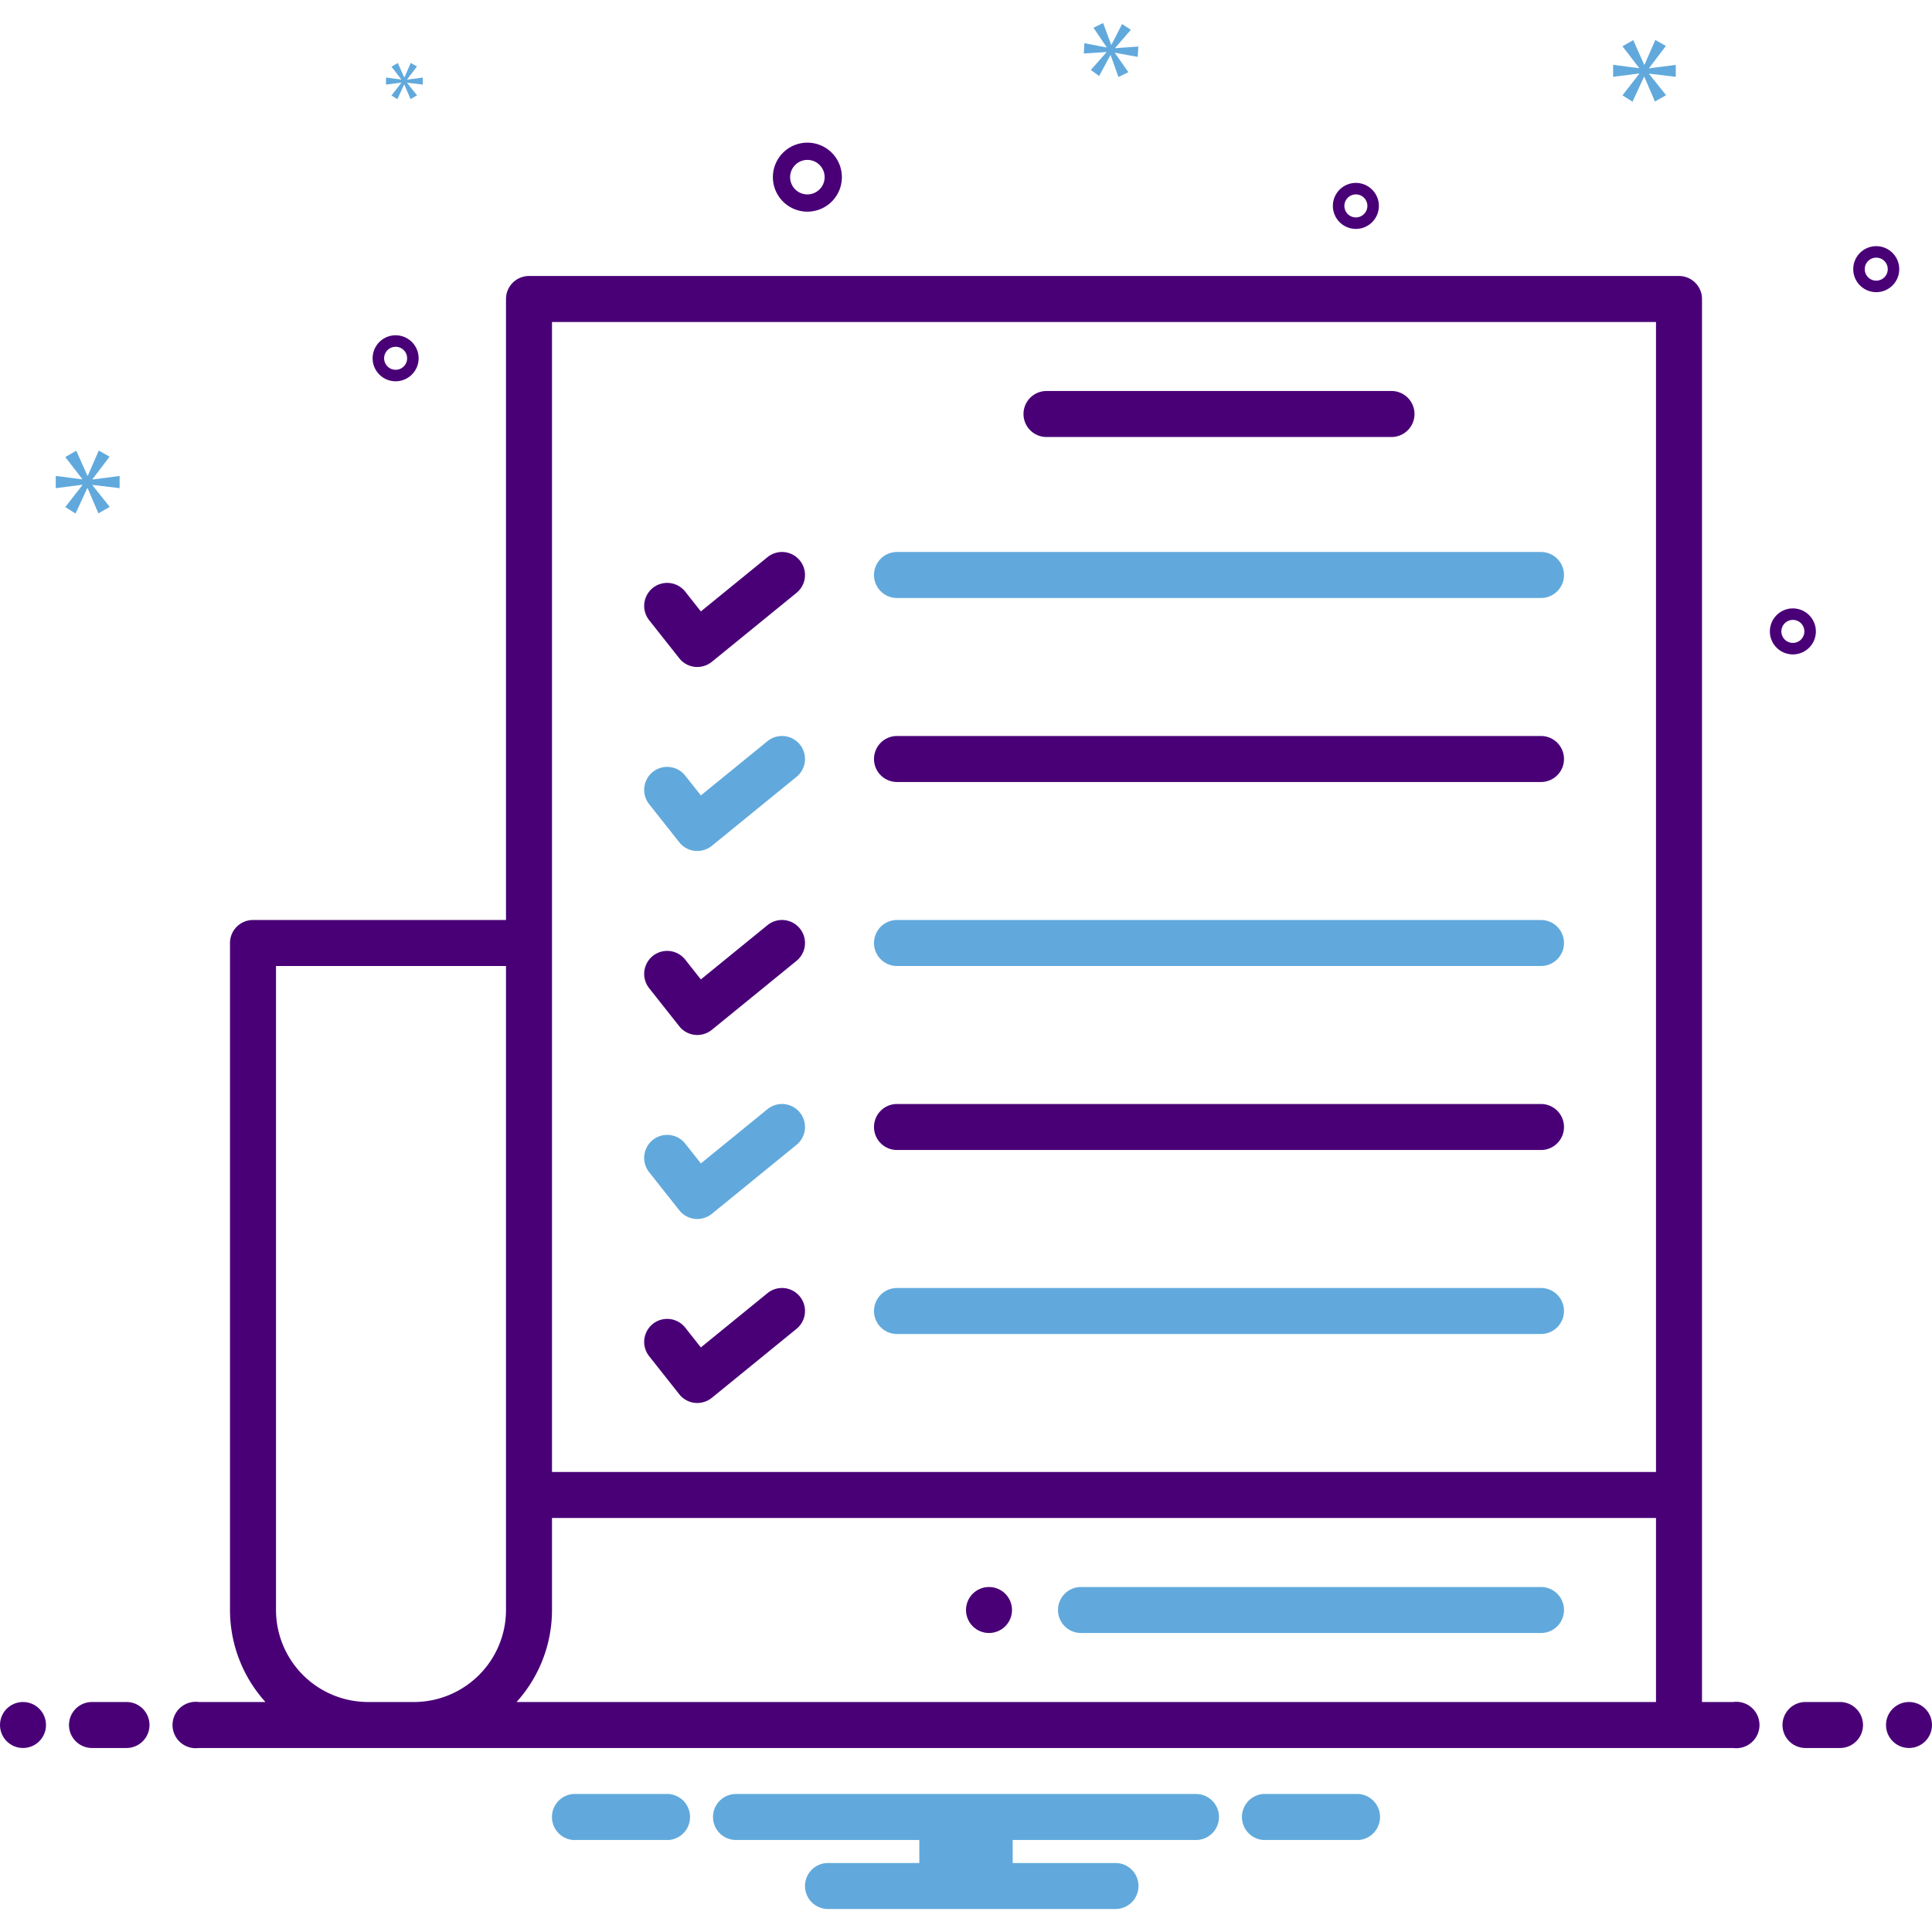
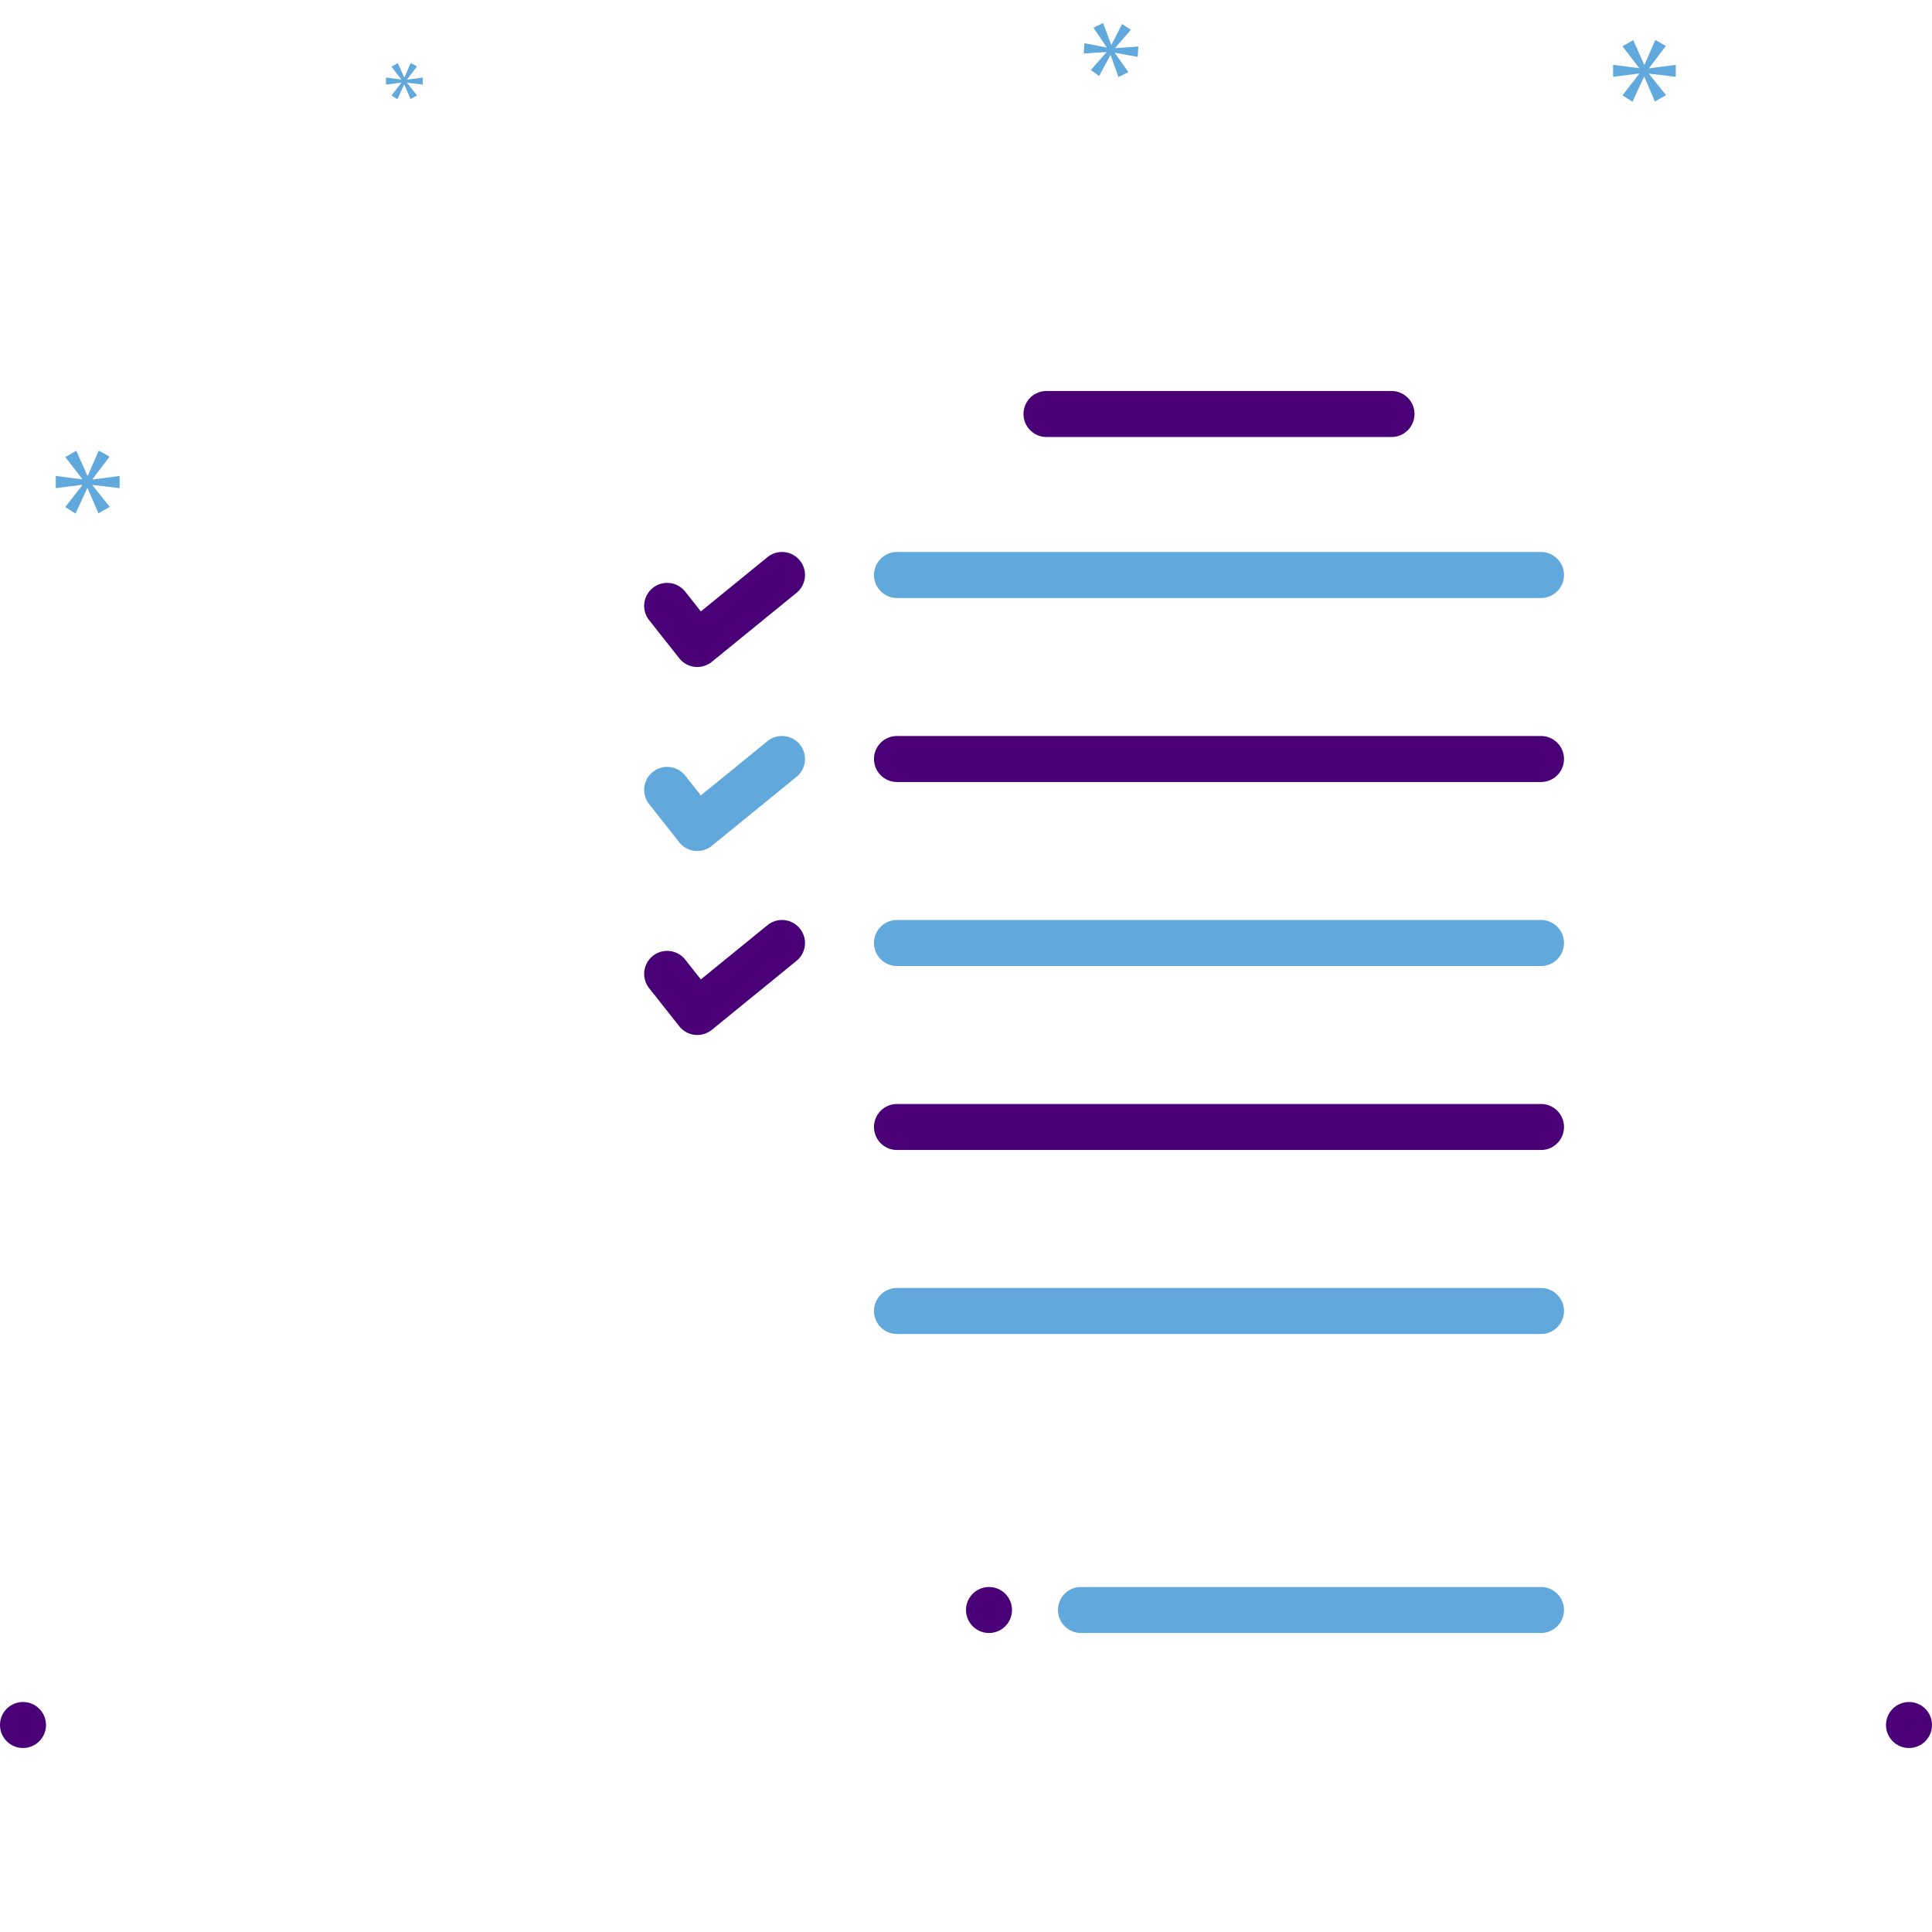
<svg xmlns="http://www.w3.org/2000/svg" data-name="Layer 1" viewBox="0 0 168 168" id="2646651">
  <path fill="#490077" d="M91 38h30a2 2 0 0 0 0-4H91a2 2 0 0 0 0 4Z" class="color2d4356 svgShape" />
  <path fill="#61a9dc" d="M94 142h40a2 2 0 0 0 0-4H94a2 2 0 0 0 0 4zM78 52h56a2 2 0 0 0 0-4H78a2 2 0 0 0 0 4z" class="color0bceb2 svgShape" />
  <path fill="#490077" d="M78 68h56a2 2 0 0 0 0-4H78a2 2 0 0 0 0 4zM59.066 57.24a2 2 0 0 0 1.351.748 2.031 2.031 0 0 0 1.481-.437l7.365-6a2 2 0 0 0-2.526-3.102l-5.792 4.718-1.376-1.74a2 2 0 0 0-3.138 2.48z" class="color2d4356 svgShape" />
  <path fill="#61a9dc" d="M59.066 73.24a2 2 0 0 0 1.351.748 2.031 2.031 0 0 0 1.481-.437l7.365-6a2 2 0 0 0-2.526-3.102l-5.792 4.718-1.376-1.74a2 2 0 0 0-3.138 2.48Z" class="color0bceb2 svgShape" />
  <path fill="#490077" d="M59.066 89.24a2 2 0 0 0 1.351.748 2.031 2.031 0 0 0 1.481-.437l7.365-6a2 2 0 0 0-2.526-3.102l-5.792 4.718-1.376-1.74a2 2 0 0 0-3.138 2.48Z" class="color2d4356 svgShape" />
-   <path fill="#61a9dc" d="M59.066 105.24a2 2 0 0 0 1.351.748 2.031 2.031 0 0 0 1.481-.437l7.365-6a2 2 0 0 0-2.526-3.102l-5.792 4.718-1.376-1.74a2 2 0 0 0-3.138 2.48Z" class="color0bceb2 svgShape" />
-   <path fill="#490077" d="M59.066 121.24a2 2 0 0 0 1.351.748 2.031 2.031 0 0 0 1.481-.437l7.365-6a2 2 0 1 0-2.526-3.102l-5.792 4.718-1.376-1.74a2 2 0 0 0-3.138 2.48Z" class="color2d4356 svgShape" />
  <path fill="#61a9dc" d="M78 84h56a2 2 0 0 0 0-4H78a2 2 0 0 0 0 4Z" class="color0bceb2 svgShape" />
  <path fill="#490077" d="M78 100h56a2 2 0 0 0 0-4H78a2 2 0 0 0 0 4Z" class="color2d4356 svgShape" />
  <path fill="#61a9dc" d="M78 116h56a2 2 0 0 0 0-4H78a2 2 0 0 0 0 4Z" class="color0bceb2 svgShape" />
  <circle cx="86" cy="140" r="2" fill="#490077" class="color2d4356 svgShape" />
  <circle cx="2" cy="150" r="2" fill="#490077" class="color2d4356 svgShape" />
-   <path fill="#490077" d="M11 148H8a2 2 0 0 0 0 4h3a2 2 0 0 0 0-4zm149 0h-3a2 2 0 0 0 0 4h3a2 2 0 0 0 0-4z" class="color2d4356 svgShape" />
  <circle cx="166" cy="150" r="2" fill="#490077" class="color2d4356 svgShape" />
-   <path fill="#61a9dc" d="M118.154 156h-8.308a2.006 2.006 0 0 0 0 4h8.308a2.006 2.006 0 0 0 0-4zm-60 0h-8.308a2.006 2.006 0 0 0 0 4h8.308a2.006 2.006 0 0 0 0-4zM104 156H64a2 2 0 0 0 0 4h15.94v2H72a2 2 0 0 0 0 4h25a2 2 0 0 0 0-4h-8.94v-2H104a2 2 0 0 0 0-4z" class="color0bceb2 svgShape" />
-   <path fill="#490077" d="M150.721 148H148V26a2 2 0 0 0-2-2H46a2 2 0 0 0-2 2v54H22a2 2 0 0 0-2 2v58a11.937 11.937 0 0 0 3.081 8H17.28a2.017 2.017 0 1 0 0 4H150.72a2.017 2.017 0 1 0 0-4zM48 28h96v100H48zM32 148a8.01 8.01 0 0 1-8-8V84h20v56a8.01 8.01 0 0 1-8 8zm12.919 0A11.937 11.937 0 0 0 48 140v-8h96v16zM70.207 18.405a3 3 0 1 0-3-3 3.003 3.003 0 0 0 3 3zm0-4.5a1.5 1.5 0 1 1-1.5 1.5 1.501 1.501 0 0 1 1.5-1.5zm85.695 39a2 2 0 1 0 2 2 2.002 2.002 0 0 0-2-2zm0 3a1 1 0 1 1 1-1 1.001 1.001 0 0 1-1 1zm-38-40a2 2 0 1 0 2 2 2.002 2.002 0 0 0-2-2zm0 3a1 1 0 1 1 1-1 1.001 1.001 0 0 1-1 1zm45.25 2.5a2 2 0 1 0 2 2 2.002 2.002 0 0 0-2-2zm0 3a1 1 0 1 1 1-1 1.001 1.001 0 0 1-1 1zm-126.75 6.75a2 2 0 1 0-2 2 2.002 2.002 0 0 0 2-2zm-3 0a1 1 0 1 1 1 1 1.001 1.001 0 0 1-1-1z" class="color2d4356 svgShape" />
  <path fill="#61a9dc" d="m8.04 41.666 1.487-1.955-.939-.532-.954 2.19h-.032l-.97-2.175-.955.548 1.471 1.909v.031l-2.3-.297v1.063l2.316-.297v.032l-1.487 1.908.892.564 1.018-2.207h.03l.939 2.191.986-.563-1.502-1.878v-.031l2.362.281v-1.063l-2.362.312v-.031zM34.898 7.202l-.857 1.099.514.325.586-1.271h.018l.54 1.262.568-.325-.865-1.081v-.018l1.361.162v-.612l-1.361.18v-.018l.856-1.126-.54-.307-.55 1.261h-.018l-.558-1.252-.551.316.848 1.099v.018l-1.325-.171v.612l1.334-.171v.018zM145.719 6.681V5.638l-2.317.306v-.03l1.459-1.918-.921-.522-.936 2.148h-.032l-.95-2.133-.938.537 1.444 1.873v.03l-2.257-.291v1.043l2.272-.291v.03l-1.459 1.872.875.553.998-2.164h.03l.921 2.149.968-.553-1.474-1.842v-.03l2.317.276zM96.978 4.162l1.359-1.573-.765-.499-.921 1.799-.027-.002L95.92 2l-.836.412 1.142 1.69-.002.026-1.927-.372-.056.898 1.972-.129-.002.027-1.356 1.533.723.523.976-1.81.026.002.677 1.899.863-.423-1.17-1.665.002-.026 1.98.362.056-.899-2.011.14.001-.026z" class="color0bceb2 svgShape" />
</svg>